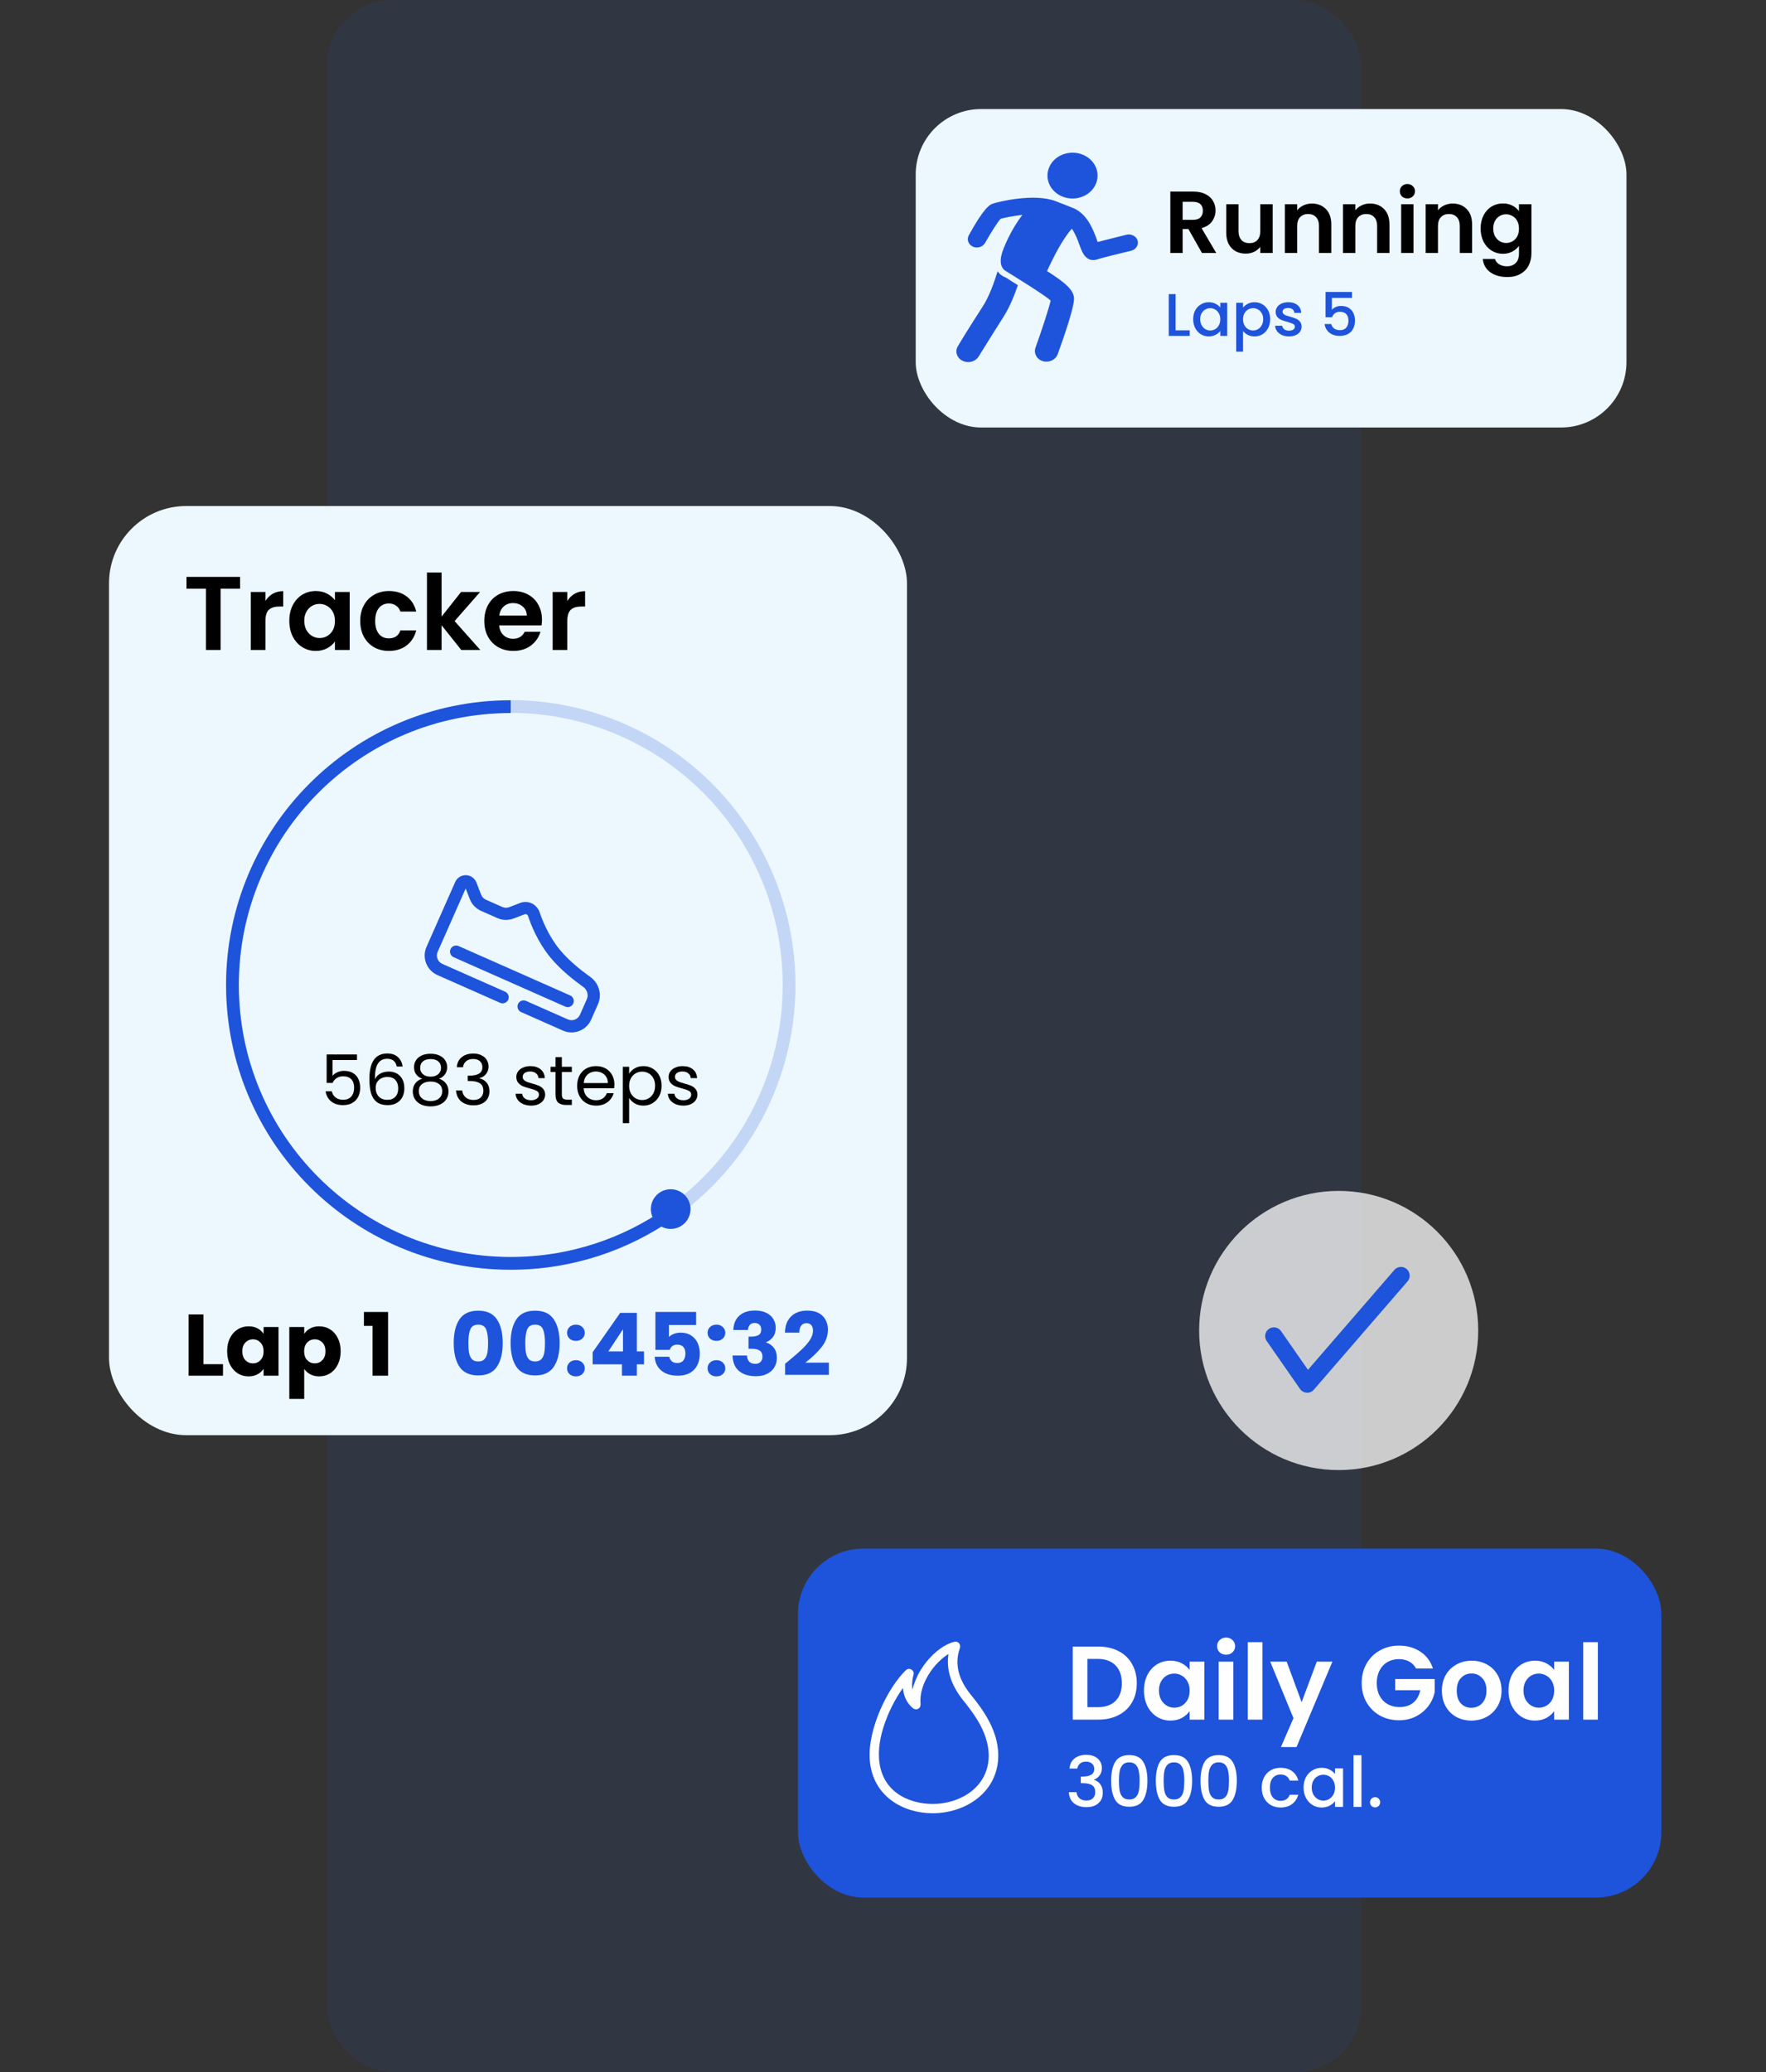
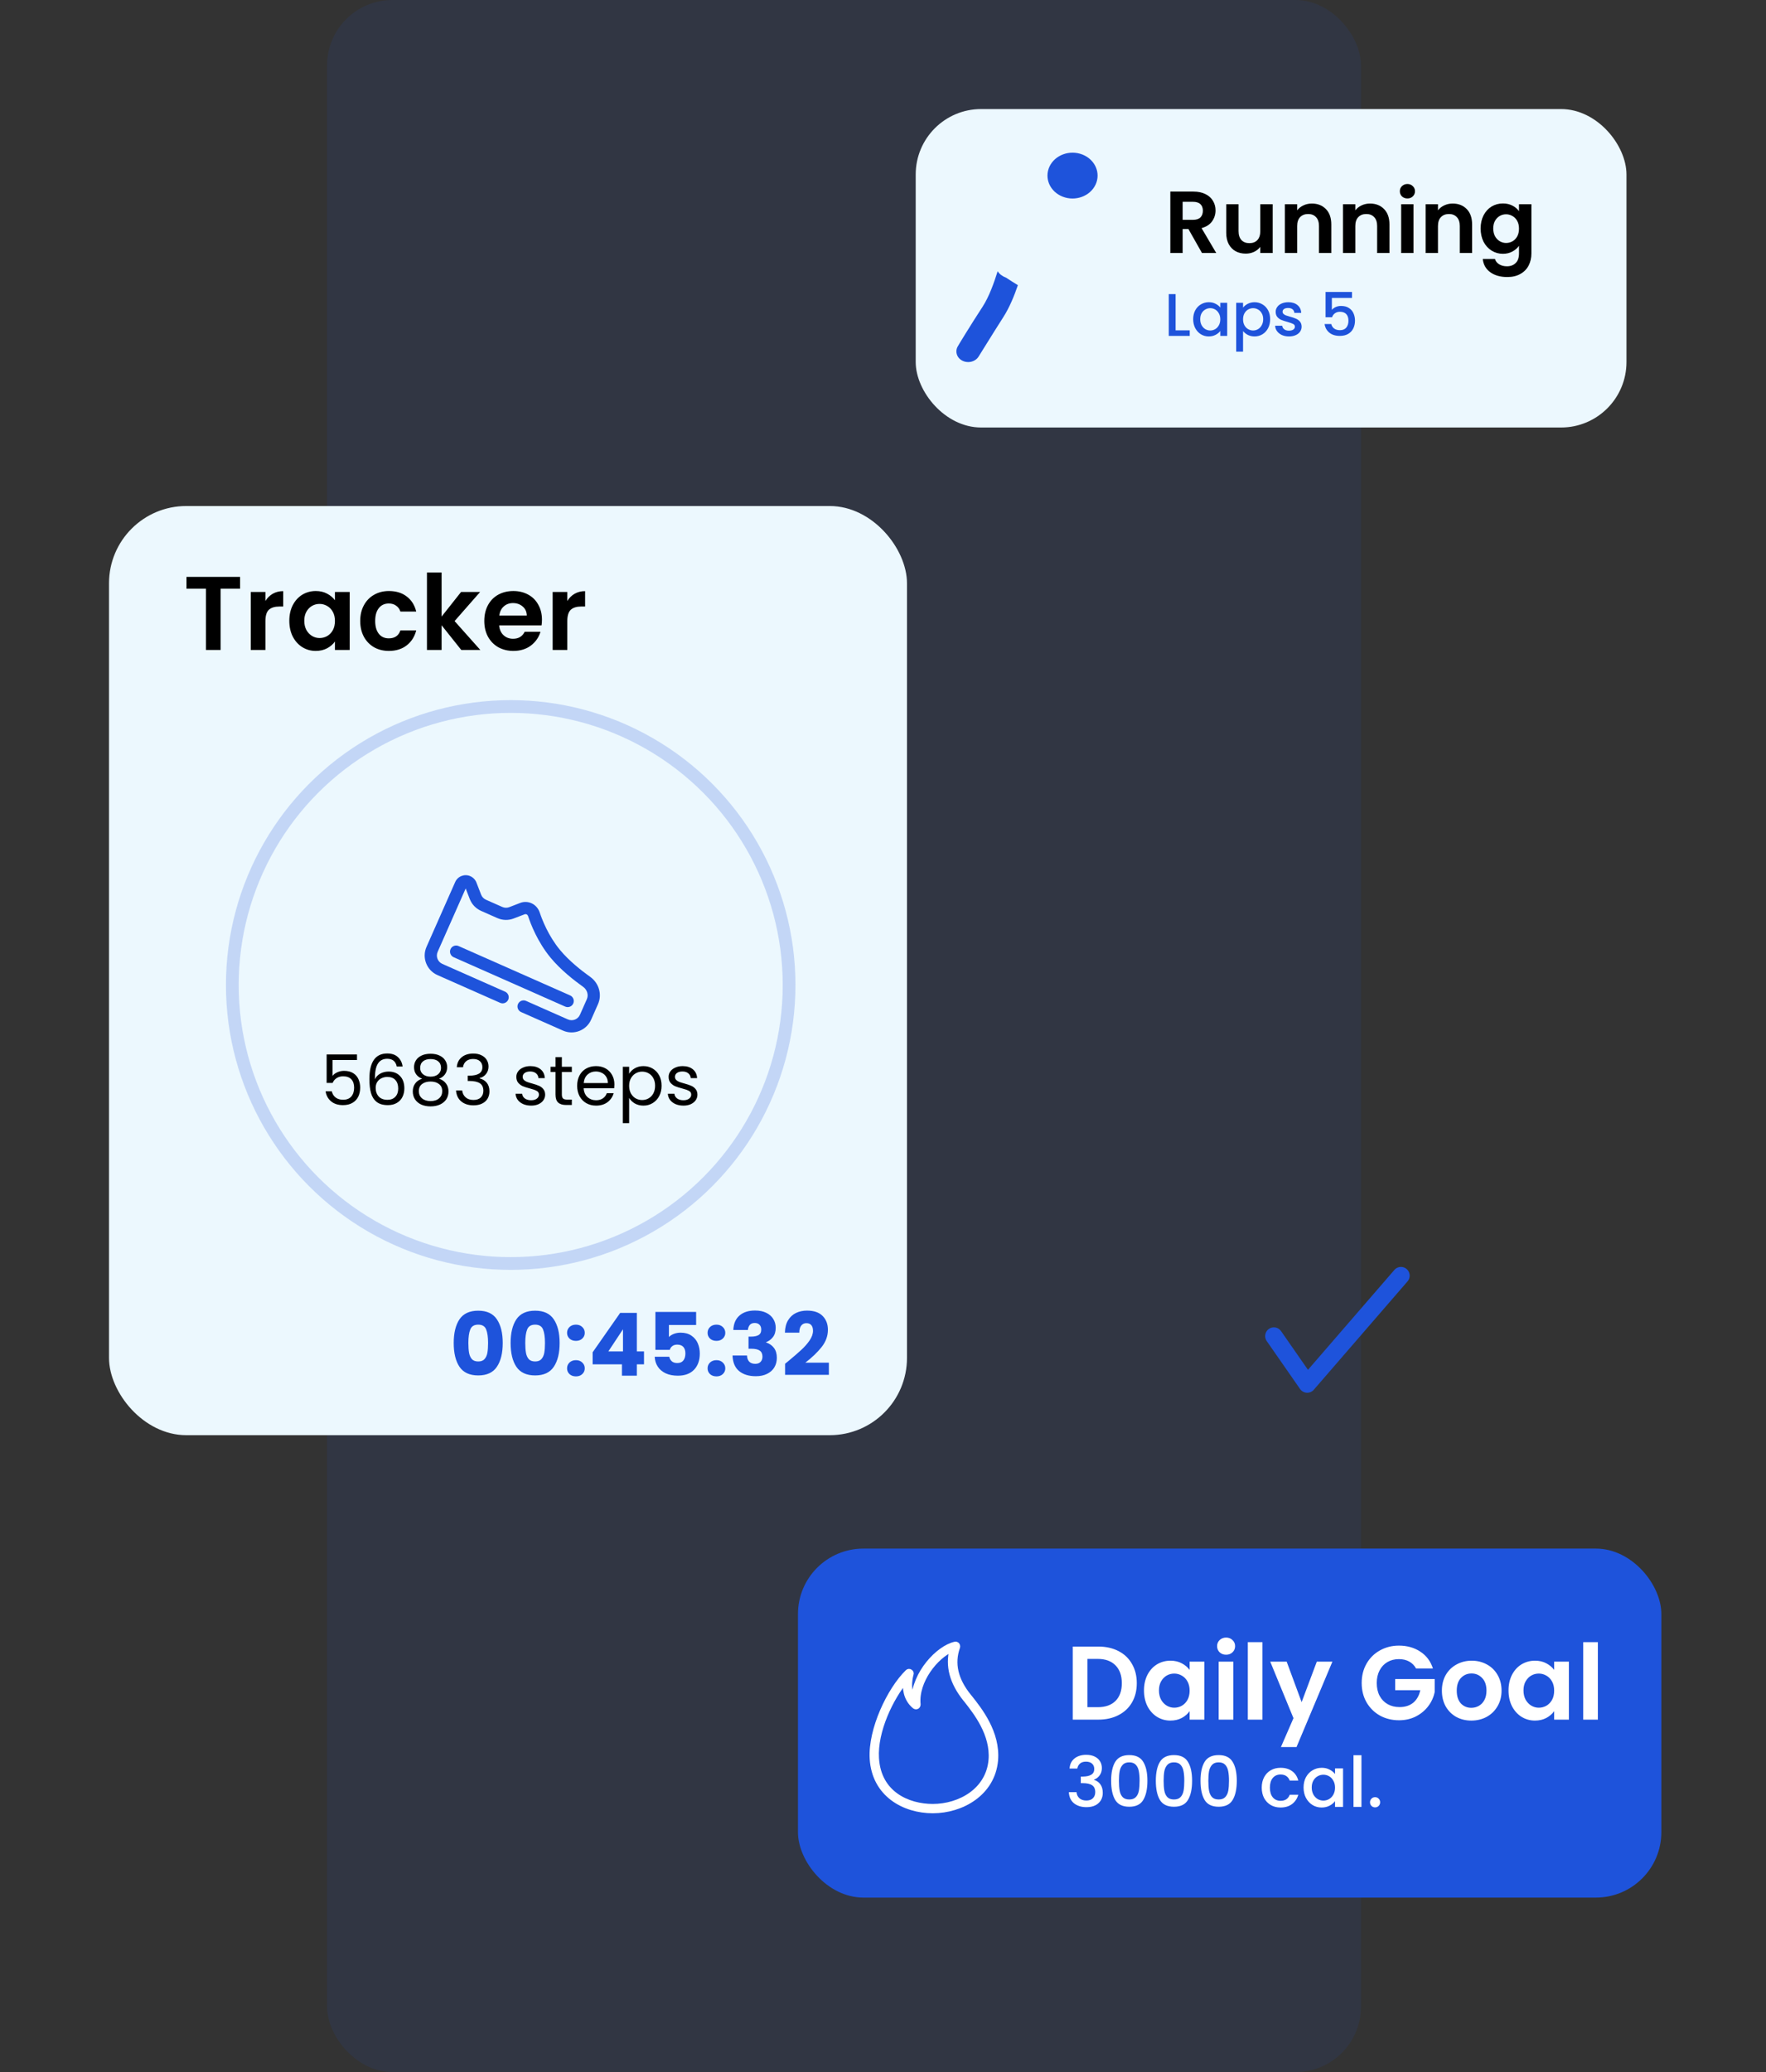
<svg xmlns="http://www.w3.org/2000/svg" width="405" height="475" viewBox="0 0 405 475" fill="none">
  <rect x="0" y="0" width="405" height="475" fill="#333333" stroke="none" />
  <rect x="75" width="237.117" height="475" rx="15" fill="#1E53DB" fill-opacity="0.1" />
  <g clip-path="url(#clip0_1822_9777)">
    <rect x="210" y="25" width="163" height="73" rx="15" fill="#ECF8FE" />
    <path d="M269.605 75.732H272.844V77H268.034V67.421H269.605V75.732ZM273.634 73.168C273.634 72.406 273.791 71.73 274.103 71.142C274.425 70.554 274.856 70.099 275.399 69.778C275.95 69.447 276.556 69.281 277.218 69.281C277.815 69.281 278.334 69.401 278.775 69.64C279.226 69.87 279.584 70.159 279.851 70.508V69.406H281.436V77H279.851V75.87C279.584 76.228 279.221 76.527 278.762 76.766C278.302 77.005 277.778 77.124 277.19 77.124C276.538 77.124 275.941 76.959 275.399 76.628C274.856 76.288 274.425 75.819 274.103 75.222C273.791 74.615 273.634 73.931 273.634 73.168ZM279.851 73.196C279.851 72.672 279.74 72.217 279.52 71.831C279.308 71.445 279.028 71.151 278.679 70.949C278.33 70.747 277.953 70.646 277.549 70.646C277.144 70.646 276.768 70.747 276.419 70.949C276.069 71.142 275.784 71.432 275.564 71.817C275.353 72.194 275.247 72.644 275.247 73.168C275.247 73.692 275.353 74.151 275.564 74.547C275.784 74.942 276.069 75.245 276.419 75.456C276.777 75.658 277.154 75.76 277.549 75.76C277.953 75.76 278.33 75.658 278.679 75.456C279.028 75.254 279.308 74.96 279.52 74.574C279.74 74.179 279.851 73.72 279.851 73.196ZM285.071 70.522C285.337 70.173 285.7 69.879 286.16 69.64C286.619 69.401 287.138 69.281 287.717 69.281C288.379 69.281 288.98 69.447 289.523 69.778C290.074 70.099 290.506 70.554 290.818 71.142C291.131 71.73 291.287 72.406 291.287 73.168C291.287 73.931 291.131 74.615 290.818 75.222C290.506 75.819 290.074 76.288 289.523 76.628C288.98 76.959 288.379 77.124 287.717 77.124C287.138 77.124 286.624 77.009 286.173 76.779C285.723 76.541 285.356 76.246 285.071 75.897V80.611H283.499V69.406H285.071V70.522ZM289.688 73.168C289.688 72.644 289.578 72.194 289.357 71.817C289.146 71.432 288.861 71.142 288.503 70.949C288.153 70.747 287.777 70.646 287.372 70.646C286.977 70.646 286.601 70.747 286.242 70.949C285.893 71.151 285.608 71.445 285.388 71.831C285.176 72.217 285.071 72.672 285.071 73.196C285.071 73.72 285.176 74.179 285.388 74.574C285.608 74.96 285.893 75.254 286.242 75.456C286.601 75.658 286.977 75.76 287.372 75.76C287.777 75.76 288.153 75.658 288.503 75.456C288.861 75.245 289.146 74.942 289.357 74.547C289.578 74.151 289.688 73.692 289.688 73.168ZM295.597 77.124C295 77.124 294.462 77.018 293.985 76.807C293.516 76.587 293.144 76.293 292.868 75.925C292.593 75.548 292.446 75.13 292.427 74.671H294.054C294.081 74.992 294.233 75.263 294.508 75.484C294.793 75.695 295.147 75.801 295.57 75.801C296.011 75.801 296.351 75.718 296.59 75.553C296.838 75.378 296.962 75.158 296.962 74.891C296.962 74.606 296.824 74.395 296.548 74.257C296.282 74.119 295.855 73.968 295.267 73.802C294.697 73.646 294.233 73.495 293.874 73.347C293.516 73.2 293.204 72.975 292.937 72.672C292.68 72.369 292.551 71.969 292.551 71.473C292.551 71.069 292.671 70.701 292.91 70.37C293.149 70.03 293.488 69.764 293.93 69.571C294.38 69.378 294.894 69.281 295.473 69.281C296.337 69.281 297.031 69.502 297.555 69.943C298.087 70.375 298.372 70.968 298.409 71.721H296.838C296.81 71.381 296.672 71.11 296.424 70.908C296.176 70.706 295.841 70.605 295.418 70.605C295.005 70.605 294.688 70.683 294.467 70.839C294.247 70.995 294.136 71.202 294.136 71.459C294.136 71.661 294.21 71.831 294.357 71.969C294.504 72.107 294.683 72.217 294.894 72.3C295.106 72.374 295.418 72.47 295.832 72.589C296.383 72.736 296.833 72.888 297.182 73.044C297.541 73.191 297.849 73.412 298.106 73.706C298.363 74 298.496 74.39 298.506 74.877C298.506 75.309 298.386 75.695 298.147 76.035C297.908 76.375 297.568 76.642 297.127 76.835C296.695 77.028 296.185 77.124 295.597 77.124ZM310.055 68.303H305.438V71.046C305.631 70.788 305.916 70.573 306.292 70.398C306.678 70.223 307.087 70.136 307.519 70.136C308.291 70.136 308.916 70.301 309.393 70.632C309.88 70.963 310.225 71.381 310.427 71.886C310.639 72.392 310.744 72.925 310.744 73.485C310.744 74.165 310.611 74.772 310.345 75.305C310.087 75.828 309.697 76.242 309.173 76.545C308.658 76.848 308.024 77 307.271 77C306.269 77 305.465 76.752 304.859 76.256C304.252 75.76 303.889 75.103 303.77 74.285H305.3C305.401 74.717 305.626 75.061 305.975 75.319C306.324 75.567 306.761 75.691 307.285 75.691C307.937 75.691 308.424 75.493 308.746 75.098C309.076 74.703 309.242 74.179 309.242 73.527C309.242 72.865 309.076 72.36 308.746 72.01C308.415 71.652 307.928 71.473 307.285 71.473C306.834 71.473 306.453 71.588 306.141 71.817C305.837 72.038 305.617 72.341 305.479 72.727H303.99V66.924H310.055V68.303Z" fill="#1E53DB" />
    <path d="M229.841 63.2C229.399 62.947 229.068 62.594 228.791 62.19C227.963 64.817 226.857 67.948 225.366 70.272C222.658 74.414 219.674 79.313 219.674 79.364C218.956 80.525 219.398 82.04 220.724 82.697C221.111 82.899 221.608 83 222.05 83C222.99 83 223.929 82.546 224.426 81.737C224.481 81.687 227.41 76.888 230.062 72.747C231.499 70.524 232.604 67.797 233.433 65.372C232.604 64.867 231.72 64.311 230.725 63.655C230.228 63.453 229.952 63.301 229.841 63.2L229.841 63.2Z" fill="#1E53DB" />
-     <path d="M260.896 55.169C260.62 54.159 259.46 53.553 258.354 53.805C257.802 53.957 254.045 54.866 251.724 55.472C251.614 55.27 251.558 55.017 251.503 54.815C250.619 52.441 249.237 48.855 245.867 47.593C245.093 47.289 243.325 46.582 242.11 46.128C237.247 44.209 228.793 46.279 227.688 46.684C227.08 46.886 225.809 47.34 222.162 53.957C221.665 54.917 222.052 56.028 223.102 56.533C223.378 56.684 223.709 56.735 224.041 56.735C224.814 56.735 225.533 56.331 225.919 55.674C227.135 53.502 228.793 50.876 229.456 50.169C230.284 49.916 232.274 49.512 234.484 49.26C232.053 52.29 229.953 56.987 229.622 58.654C229.125 61.079 230.23 61.887 230.672 62.14C231.556 62.695 239.734 67.696 240.949 68.908C240.563 70.625 238.96 75.575 237.468 79.717C237.026 80.98 237.745 82.394 239.181 82.798C239.457 82.899 239.734 82.899 240.01 82.899C241.115 82.899 242.165 82.242 242.552 81.232C243.988 77.293 246.364 70.373 246.309 68.403C246.254 66.483 244.32 64.817 240.12 62.139C241.502 59.109 243.712 54.715 245.812 52.442C246.585 53.502 247.138 54.967 247.525 56.078C248.132 57.695 248.575 58.856 249.735 59.412C250.066 59.564 250.398 59.614 250.785 59.614C251.061 59.614 251.337 59.564 251.613 59.462C252.553 59.16 256.752 58.099 259.349 57.493C260.51 57.24 261.173 56.179 260.896 55.169L260.896 55.169Z" fill="#1E53DB" />
    <path d="M248.227 35.425C251.144 36.568 252.496 39.656 251.247 42.322C249.998 44.989 246.62 46.225 243.702 45.083C240.785 43.941 239.433 40.853 240.682 38.186C241.932 35.519 245.31 34.283 248.227 35.425Z" fill="#1E53DB" />
    <path d="M275.655 58L272.548 52.512H271.217V58H268.392V43.918H273.678C274.767 43.918 275.695 44.113 276.462 44.503C277.229 44.88 277.8 45.397 278.177 46.056C278.567 46.702 278.762 47.428 278.762 48.235C278.762 49.163 278.493 50.004 277.955 50.757C277.417 51.497 276.617 52.008 275.554 52.291L278.923 58H275.655ZM271.217 50.394H273.577C274.344 50.394 274.915 50.212 275.292 49.849C275.669 49.473 275.857 48.955 275.857 48.296C275.857 47.65 275.669 47.153 275.292 46.803C274.915 46.44 274.344 46.258 273.577 46.258H271.217V50.394ZM291.868 46.823V58H289.024V56.588C288.66 57.072 288.183 57.455 287.591 57.738C287.013 58.007 286.381 58.141 285.695 58.141C284.82 58.141 284.047 57.96 283.375 57.596C282.702 57.22 282.171 56.675 281.781 55.962C281.404 55.236 281.216 54.375 281.216 53.38V46.823H284.04V52.976C284.04 53.864 284.262 54.55 284.706 55.034C285.15 55.505 285.755 55.74 286.522 55.74C287.302 55.74 287.914 55.505 288.358 55.034C288.802 54.55 289.024 53.864 289.024 52.976V46.823H291.868ZM300.849 46.662C302.18 46.662 303.256 47.085 304.077 47.933C304.897 48.767 305.308 49.937 305.308 51.443V58H302.483V51.826C302.483 50.939 302.261 50.26 301.817 49.789C301.373 49.304 300.768 49.062 300.002 49.062C299.221 49.062 298.603 49.304 298.145 49.789C297.702 50.26 297.48 50.939 297.48 51.826V58H294.655V46.823H297.48V48.215C297.856 47.731 298.334 47.354 298.912 47.085C299.504 46.803 300.149 46.662 300.849 46.662ZM314.187 46.662C315.519 46.662 316.595 47.085 317.415 47.933C318.236 48.767 318.646 49.937 318.646 51.443V58H315.821V51.826C315.821 50.939 315.6 50.26 315.156 49.789C314.712 49.304 314.107 49.062 313.34 49.062C312.56 49.062 311.941 49.304 311.484 49.789C311.04 50.26 310.818 50.939 310.818 51.826V58H307.994V46.823H310.818V48.215C311.195 47.731 311.672 47.354 312.25 47.085C312.842 46.803 313.488 46.662 314.187 46.662ZM322.764 45.492C322.267 45.492 321.85 45.337 321.514 45.027C321.191 44.705 321.029 44.308 321.029 43.837C321.029 43.366 321.191 42.976 321.514 42.667C321.85 42.344 322.267 42.183 322.764 42.183C323.262 42.183 323.672 42.344 323.995 42.667C324.331 42.976 324.499 43.366 324.499 43.837C324.499 44.308 324.331 44.705 323.995 45.027C323.672 45.337 323.262 45.492 322.764 45.492ZM324.156 46.823V58H321.332V46.823H324.156ZM333.141 46.662C334.472 46.662 335.548 47.085 336.369 47.933C337.189 48.767 337.599 49.937 337.599 51.443V58H334.775V51.826C334.775 50.939 334.553 50.26 334.109 49.789C333.665 49.304 333.06 49.062 332.293 49.062C331.513 49.062 330.895 49.304 330.437 49.789C329.993 50.26 329.772 50.939 329.772 51.826V58H326.947V46.823H329.772V48.215C330.148 47.731 330.626 47.354 331.204 47.085C331.796 46.803 332.441 46.662 333.141 46.662ZM344.663 46.641C345.497 46.641 346.23 46.81 346.863 47.146C347.495 47.469 347.992 47.892 348.355 48.417V46.823H351.2V58.081C351.2 59.116 350.992 60.038 350.575 60.845C350.158 61.665 349.532 62.311 348.698 62.782C347.865 63.266 346.856 63.508 345.672 63.508C344.085 63.508 342.78 63.138 341.758 62.398C340.749 61.658 340.178 60.65 340.043 59.372H342.848C342.996 59.883 343.312 60.286 343.796 60.582C344.294 60.892 344.892 61.046 345.592 61.046C346.412 61.046 347.078 60.798 347.589 60.3C348.1 59.816 348.355 59.076 348.355 58.081V56.346C347.992 56.87 347.488 57.307 346.842 57.657C346.21 58.007 345.484 58.182 344.663 58.182C343.722 58.182 342.861 57.94 342.081 57.455C341.301 56.971 340.682 56.292 340.225 55.418C339.781 54.53 339.559 53.514 339.559 52.371C339.559 51.241 339.781 50.239 340.225 49.365C340.682 48.491 341.294 47.818 342.061 47.348C342.841 46.877 343.708 46.641 344.663 46.641ZM348.355 52.411C348.355 51.726 348.221 51.141 347.952 50.656C347.683 50.159 347.32 49.782 346.863 49.526C346.405 49.258 345.914 49.123 345.39 49.123C344.865 49.123 344.381 49.251 343.937 49.506C343.493 49.762 343.13 50.138 342.848 50.636C342.579 51.12 342.444 51.699 342.444 52.371C342.444 53.044 342.579 53.636 342.848 54.147C343.13 54.644 343.493 55.028 343.937 55.297C344.394 55.566 344.879 55.7 345.39 55.7C345.914 55.7 346.405 55.572 346.863 55.317C347.32 55.048 347.683 54.671 347.952 54.187C348.221 53.689 348.355 53.097 348.355 52.411Z" fill="black" />
  </g>
  <g clip-path="url(#clip1_1822_9777)">
    <rect x="183" y="355" width="198" height="80" rx="15" fill="#1E53DB" />
    <path d="M213.922 415.094C207.365 415.094 200.514 411.375 200.025 403.154C199.633 396.499 203.988 387.348 208.148 383.286C208.295 383.139 208.539 383.09 208.735 383.237C208.931 383.335 209.029 383.58 208.931 383.824C208.931 383.873 207.854 387.201 209.567 389.55C209.762 383.58 215.145 377.805 219.011 376.925C219.207 376.876 219.354 376.925 219.501 377.071C219.599 377.218 219.648 377.414 219.599 377.561C218.277 381.329 219.109 385.048 222.192 388.865L222.437 389.158C224.688 391.997 228.847 397.232 228.309 403.545C227.624 411.13 220.528 415.094 213.922 415.094L213.922 415.094ZM207.658 385.243C204.379 389.158 200.612 396.792 201.003 403.056C201.493 411.228 208.246 414.115 213.922 414.115C220.137 414.115 226.694 410.445 227.281 403.447C227.771 397.526 223.758 392.486 221.605 389.745L221.36 389.452C218.326 385.635 217.347 381.916 218.326 378.099C214.656 379.616 210.007 385.341 210.546 390.724C210.546 390.92 210.448 391.116 210.301 391.214C210.105 391.312 209.909 391.263 209.763 391.165C207.658 389.452 207.511 386.907 207.658 385.244L207.658 385.243Z" fill="white" stroke="white" stroke-width="1.158" />
    <path d="M251.869 377.457C253.629 377.457 255.173 377.801 256.501 378.489C257.845 379.177 258.877 380.161 259.597 381.441C260.333 382.705 260.701 384.177 260.701 385.857C260.701 387.537 260.333 389.009 259.597 390.273C258.877 391.521 257.845 392.489 256.501 393.177C255.173 393.865 253.629 394.209 251.869 394.209H246.013V377.457H251.869ZM251.749 391.353C253.509 391.353 254.869 390.873 255.829 389.913C256.789 388.953 257.269 387.601 257.269 385.857C257.269 384.113 256.789 382.753 255.829 381.777C254.869 380.785 253.509 380.289 251.749 380.289H249.373V391.353H251.749ZM262.353 387.513C262.353 386.169 262.617 384.977 263.145 383.937C263.689 382.897 264.417 382.097 265.329 381.537C266.257 380.977 267.289 380.697 268.425 380.697C269.417 380.697 270.281 380.897 271.017 381.297C271.769 381.697 272.369 382.201 272.817 382.809V380.913H276.201V394.209H272.817V392.265C272.385 392.889 271.785 393.409 271.017 393.825C270.265 394.225 269.393 394.425 268.401 394.425C267.281 394.425 266.257 394.137 265.329 393.561C264.417 392.985 263.689 392.177 263.145 391.137C262.617 390.081 262.353 388.873 262.353 387.513ZM272.817 387.561C272.817 386.745 272.657 386.049 272.337 385.473C272.017 384.881 271.585 384.433 271.041 384.129C270.497 383.809 269.913 383.649 269.289 383.649C268.665 383.649 268.089 383.801 267.561 384.105C267.033 384.409 266.601 384.857 266.265 385.449C265.945 386.025 265.785 386.713 265.785 387.513C265.785 388.313 265.945 389.017 266.265 389.625C266.601 390.217 267.033 390.673 267.561 390.993C268.105 391.313 268.681 391.473 269.289 391.473C269.913 391.473 270.497 391.321 271.041 391.017C271.585 390.697 272.017 390.249 272.337 389.673C272.657 389.081 272.817 388.377 272.817 387.561ZM281.186 379.329C280.594 379.329 280.098 379.145 279.698 378.777C279.314 378.393 279.122 377.921 279.122 377.361C279.122 376.801 279.314 376.337 279.698 375.969C280.098 375.585 280.594 375.393 281.186 375.393C281.778 375.393 282.266 375.585 282.65 375.969C283.05 376.337 283.25 376.801 283.25 377.361C283.25 377.921 283.05 378.393 282.65 378.777C282.266 379.145 281.778 379.329 281.186 379.329ZM282.842 380.913V394.209H279.482V380.913H282.842ZM289.522 376.449V394.209H286.162V376.449H289.522ZM305.562 380.913L297.33 400.497H293.754L296.634 393.873L291.306 380.913H295.074L298.506 390.201L301.986 380.913H305.562ZM324.756 382.497C324.372 381.793 323.844 381.257 323.172 380.889C322.5 380.521 321.716 380.337 320.82 380.337C319.828 380.337 318.948 380.561 318.18 381.009C317.412 381.457 316.812 382.097 316.38 382.929C315.948 383.761 315.732 384.721 315.732 385.809C315.732 386.929 315.948 387.905 316.38 388.737C316.828 389.569 317.444 390.209 318.228 390.657C319.012 391.105 319.924 391.329 320.964 391.329C322.244 391.329 323.292 390.993 324.108 390.321C324.924 389.633 325.46 388.681 325.716 387.465H319.956V384.897H329.028V387.825C328.804 388.993 328.324 390.073 327.588 391.065C326.852 392.057 325.9 392.857 324.732 393.465C323.58 394.057 322.284 394.353 320.844 394.353C319.228 394.353 317.764 393.993 316.452 393.273C315.156 392.537 314.132 391.521 313.38 390.225C312.644 388.929 312.276 387.457 312.276 385.809C312.276 384.161 312.644 382.689 313.38 381.393C314.132 380.081 315.156 379.065 316.452 378.345C317.764 377.609 319.22 377.241 320.82 377.241C322.708 377.241 324.348 377.705 325.74 378.633C327.132 379.545 328.092 380.833 328.62 382.497H324.756ZM337.417 394.425C336.137 394.425 334.985 394.145 333.961 393.585C332.937 393.009 332.129 392.201 331.537 391.161C330.961 390.121 330.673 388.921 330.673 387.561C330.673 386.201 330.969 385.001 331.561 383.961C332.169 382.921 332.993 382.121 334.033 381.561C335.073 380.985 336.233 380.697 337.513 380.697C338.793 380.697 339.953 380.985 340.993 381.561C342.033 382.121 342.849 382.921 343.441 383.961C344.049 385.001 344.353 386.201 344.353 387.561C344.353 388.921 344.041 390.121 343.417 391.161C342.809 392.201 341.977 393.009 340.921 393.585C339.881 394.145 338.713 394.425 337.417 394.425ZM337.417 391.497C338.025 391.497 338.593 391.353 339.121 391.065C339.665 390.761 340.097 390.313 340.417 389.721C340.737 389.129 340.897 388.409 340.897 387.561C340.897 386.297 340.561 385.329 339.889 384.657C339.233 383.969 338.425 383.625 337.465 383.625C336.505 383.625 335.697 383.969 335.041 384.657C334.401 385.329 334.081 386.297 334.081 387.561C334.081 388.825 334.393 389.801 335.017 390.489C335.657 391.161 336.457 391.497 337.417 391.497ZM345.954 387.513C345.954 386.169 346.218 384.977 346.746 383.937C347.29 382.897 348.018 382.097 348.93 381.537C349.858 380.977 350.89 380.697 352.026 380.697C353.018 380.697 353.882 380.897 354.618 381.297C355.37 381.697 355.97 382.201 356.418 382.809V380.913H359.802V394.209H356.418V392.265C355.986 392.889 355.386 393.409 354.618 393.825C353.866 394.225 352.994 394.425 352.002 394.425C350.882 394.425 349.858 394.137 348.93 393.561C348.018 392.985 347.29 392.177 346.746 391.137C346.218 390.081 345.954 388.873 345.954 387.513ZM356.418 387.561C356.418 386.745 356.258 386.049 355.938 385.473C355.618 384.881 355.186 384.433 354.642 384.129C354.098 383.809 353.514 383.649 352.89 383.649C352.266 383.649 351.69 383.801 351.162 384.105C350.634 384.409 350.202 384.857 349.866 385.449C349.546 386.025 349.386 386.713 349.386 387.513C349.386 388.313 349.546 389.017 349.866 389.625C350.202 390.217 350.634 390.673 351.162 390.993C351.706 391.313 352.282 391.473 352.89 391.473C353.514 391.473 354.098 391.321 354.642 391.017C355.186 390.697 355.618 390.249 355.938 389.673C356.258 389.081 356.418 388.377 356.418 387.561ZM366.444 376.449V394.209H363.084V376.449H366.444Z" fill="white" />
    <path d="M245.285 405.425C245.349 404.433 245.728 403.66 246.421 403.105C247.125 402.551 248.021 402.273 249.109 402.273C249.856 402.273 250.501 402.407 251.045 402.673C251.589 402.94 252 403.303 252.277 403.761C252.555 404.22 252.693 404.737 252.693 405.313C252.693 405.975 252.517 406.54 252.165 407.009C251.813 407.479 251.392 407.793 250.901 407.953V408.017C251.531 408.209 252.021 408.561 252.373 409.073C252.725 409.575 252.901 410.22 252.901 411.009C252.901 411.639 252.757 412.199 252.469 412.689C252.181 413.18 251.755 413.569 251.189 413.857C250.624 414.135 249.947 414.273 249.157 414.273C248.005 414.273 247.056 413.98 246.309 413.393C245.573 412.796 245.179 411.943 245.125 410.833H246.885C246.928 411.399 247.147 411.863 247.541 412.225C247.936 412.577 248.469 412.753 249.141 412.753C249.792 412.753 250.293 412.577 250.645 412.225C250.997 411.863 251.173 411.399 251.173 410.833C251.173 410.087 250.933 409.559 250.453 409.249C249.984 408.929 249.259 408.769 248.277 408.769H247.861V407.265H248.293C249.157 407.255 249.813 407.111 250.261 406.833C250.72 406.556 250.949 406.119 250.949 405.521C250.949 405.009 250.784 404.604 250.453 404.305C250.123 403.996 249.653 403.841 249.045 403.841C248.448 403.841 247.984 403.996 247.653 404.305C247.323 404.604 247.125 404.977 247.061 405.425H245.285ZM254.817 408.225C254.817 406.38 255.127 404.94 255.745 403.905C256.375 402.86 257.452 402.337 258.977 402.337C260.503 402.337 261.575 402.86 262.193 403.905C262.823 404.94 263.137 406.38 263.137 408.225C263.137 410.092 262.823 411.553 262.193 412.609C261.575 413.655 260.503 414.177 258.977 414.177C257.452 414.177 256.375 413.655 255.745 412.609C255.127 411.553 254.817 410.092 254.817 408.225ZM261.345 408.225C261.345 407.361 261.287 406.631 261.169 406.033C261.063 405.436 260.839 404.951 260.497 404.577C260.156 404.193 259.649 404.001 258.977 404.001C258.305 404.001 257.799 404.193 257.457 404.577C257.116 404.951 256.887 405.436 256.769 406.033C256.663 406.631 256.609 407.361 256.609 408.225C256.609 409.121 256.663 409.873 256.769 410.481C256.876 411.089 257.1 411.58 257.441 411.953C257.793 412.327 258.305 412.513 258.977 412.513C259.649 412.513 260.156 412.327 260.497 411.953C260.849 411.58 261.079 411.089 261.185 410.481C261.292 409.873 261.345 409.121 261.345 408.225ZM265.067 408.225C265.067 406.38 265.377 404.94 265.995 403.905C266.625 402.86 267.702 402.337 269.227 402.337C270.753 402.337 271.825 402.86 272.443 403.905C273.073 404.94 273.387 406.38 273.387 408.225C273.387 410.092 273.073 411.553 272.443 412.609C271.825 413.655 270.753 414.177 269.227 414.177C267.702 414.177 266.625 413.655 265.995 412.609C265.377 411.553 265.067 410.092 265.067 408.225ZM271.595 408.225C271.595 407.361 271.537 406.631 271.419 406.033C271.313 405.436 271.089 404.951 270.747 404.577C270.406 404.193 269.899 404.001 269.227 404.001C268.555 404.001 268.049 404.193 267.707 404.577C267.366 404.951 267.137 405.436 267.019 406.033C266.913 406.631 266.859 407.361 266.859 408.225C266.859 409.121 266.913 409.873 267.019 410.481C267.126 411.089 267.35 411.58 267.691 411.953C268.043 412.327 268.555 412.513 269.227 412.513C269.899 412.513 270.406 412.327 270.747 411.953C271.099 411.58 271.329 411.089 271.435 410.481C271.542 409.873 271.595 409.121 271.595 408.225ZM275.317 408.225C275.317 406.38 275.627 404.94 276.245 403.905C276.875 402.86 277.952 402.337 279.477 402.337C281.003 402.337 282.075 402.86 282.693 403.905C283.323 404.94 283.637 406.38 283.637 408.225C283.637 410.092 283.323 411.553 282.693 412.609C282.075 413.655 281.003 414.177 279.477 414.177C277.952 414.177 276.875 413.655 276.245 412.609C275.627 411.553 275.317 410.092 275.317 408.225ZM281.845 408.225C281.845 407.361 281.787 406.631 281.669 406.033C281.563 405.436 281.339 404.951 280.997 404.577C280.656 404.193 280.149 404.001 279.477 404.001C278.805 404.001 278.299 404.193 277.957 404.577C277.616 404.951 277.387 405.436 277.269 406.033C277.163 406.631 277.109 407.361 277.109 408.225C277.109 409.121 277.163 409.873 277.269 410.481C277.376 411.089 277.6 411.58 277.941 411.953C278.293 412.327 278.805 412.513 279.477 412.513C280.149 412.513 280.656 412.327 280.997 411.953C281.349 411.58 281.579 411.089 281.685 410.481C281.792 409.873 281.845 409.121 281.845 408.225ZM289.356 409.793C289.356 408.887 289.537 408.092 289.9 407.409C290.273 406.716 290.785 406.183 291.436 405.809C292.086 405.436 292.833 405.249 293.676 405.249C294.742 405.249 295.622 405.505 296.316 406.017C297.02 406.519 297.494 407.239 297.74 408.177H295.772C295.612 407.74 295.356 407.399 295.004 407.153C294.652 406.908 294.209 406.785 293.676 406.785C292.929 406.785 292.332 407.052 291.884 407.585C291.446 408.108 291.228 408.844 291.228 409.793C291.228 410.743 291.446 411.484 291.884 412.017C292.332 412.551 292.929 412.817 293.676 412.817C294.732 412.817 295.43 412.353 295.772 411.425H297.74C297.484 412.321 297.004 413.036 296.3 413.569C295.596 414.092 294.721 414.353 293.676 414.353C292.833 414.353 292.086 414.167 291.436 413.793C290.785 413.409 290.273 412.876 289.9 412.193C289.537 411.5 289.356 410.7 289.356 409.793ZM298.949 409.761C298.949 408.876 299.131 408.092 299.493 407.409C299.867 406.727 300.368 406.199 300.997 405.825C301.637 405.441 302.341 405.249 303.109 405.249C303.803 405.249 304.405 405.388 304.917 405.665C305.44 405.932 305.856 406.268 306.165 406.673V405.393H308.005V414.209H306.165V412.897C305.856 413.313 305.435 413.66 304.901 413.937C304.368 414.215 303.76 414.353 303.077 414.353C302.32 414.353 301.627 414.161 300.997 413.777C300.368 413.383 299.867 412.839 299.493 412.145C299.131 411.441 298.949 410.647 298.949 409.761ZM306.165 409.793C306.165 409.185 306.037 408.657 305.781 408.209C305.536 407.761 305.211 407.42 304.805 407.185C304.4 406.951 303.963 406.833 303.493 406.833C303.024 406.833 302.587 406.951 302.181 407.185C301.776 407.409 301.445 407.745 301.189 408.193C300.944 408.631 300.821 409.153 300.821 409.761C300.821 410.369 300.944 410.903 301.189 411.361C301.445 411.82 301.776 412.172 302.181 412.417C302.597 412.652 303.035 412.769 303.493 412.769C303.963 412.769 304.4 412.652 304.805 412.417C305.211 412.183 305.536 411.841 305.781 411.393C306.037 410.935 306.165 410.401 306.165 409.793ZM312.225 402.369V414.209H310.401V402.369H312.225ZM315.356 414.321C315.025 414.321 314.748 414.209 314.524 413.985C314.3 413.761 314.188 413.484 314.188 413.153C314.188 412.823 314.3 412.545 314.524 412.321C314.748 412.097 315.025 411.985 315.356 411.985C315.676 411.985 315.948 412.097 316.172 412.321C316.396 412.545 316.508 412.823 316.508 413.153C316.508 413.484 316.396 413.761 316.172 413.985C315.948 414.209 315.676 414.321 315.356 414.321Z" fill="white" />
  </g>
  <rect x="25" y="116" width="183" height="213" rx="17.716" fill="#ECF8FE" />
  <path d="M55.056 132.248V134.96H50.592V149H47.232V134.96H42.768V132.248H55.056ZM60.868 137.768C61.3 137.064 61.86 136.512 62.548 136.112C63.252 135.712 64.052 135.512 64.948 135.512V139.04H64.06C63.004 139.04 62.204 139.288 61.66 139.784C61.132 140.28 60.868 141.144 60.868 142.376V149H57.508V135.704H60.868V137.768ZM66.347 142.304C66.347 140.96 66.611 139.768 67.139 138.728C67.683 137.688 68.411 136.888 69.323 136.328C70.251 135.768 71.283 135.488 72.419 135.488C73.411 135.488 74.275 135.688 75.011 136.088C75.763 136.488 76.363 136.992 76.811 137.6V135.704H80.195V149H76.811V147.056C76.379 147.68 75.779 148.2 75.011 148.616C74.259 149.016 73.387 149.216 72.395 149.216C71.275 149.216 70.251 148.928 69.323 148.352C68.411 147.776 67.683 146.968 67.139 145.928C66.611 144.872 66.347 143.664 66.347 142.304ZM76.811 142.352C76.811 141.536 76.651 140.84 76.331 140.264C76.011 139.672 75.579 139.224 75.035 138.92C74.491 138.6 73.907 138.44 73.283 138.44C72.659 138.44 72.083 138.592 71.555 138.896C71.027 139.2 70.595 139.648 70.259 140.24C69.939 140.816 69.779 141.504 69.779 142.304C69.779 143.104 69.939 143.808 70.259 144.416C70.595 145.008 71.027 145.464 71.555 145.784C72.099 146.104 72.675 146.264 73.283 146.264C73.907 146.264 74.491 146.112 75.035 145.808C75.579 145.488 76.011 145.04 76.331 144.464C76.651 143.872 76.811 143.168 76.811 142.352ZM82.612 142.352C82.612 140.976 82.892 139.776 83.452 138.752C84.012 137.712 84.788 136.912 85.78 136.352C86.772 135.776 87.908 135.488 89.188 135.488C90.836 135.488 92.196 135.904 93.268 136.736C94.356 137.552 95.084 138.704 95.452 140.192H91.828C91.636 139.616 91.308 139.168 90.844 138.848C90.396 138.512 89.836 138.344 89.164 138.344C88.204 138.344 87.444 138.696 86.884 139.4C86.324 140.088 86.044 141.072 86.044 142.352C86.044 143.616 86.324 144.6 86.884 145.304C87.444 145.992 88.204 146.336 89.164 146.336C90.524 146.336 91.412 145.728 91.828 144.512H95.452C95.084 145.952 94.356 147.096 93.268 147.944C92.18 148.792 90.82 149.216 89.188 149.216C87.908 149.216 86.772 148.936 85.78 148.376C84.788 147.8 84.012 147 83.452 145.976C82.892 144.936 82.612 143.728 82.612 142.352ZM105.786 149L101.274 143.336V149H97.914V131.24H101.274V141.344L105.738 135.704H110.106L104.25 142.376L110.154 149H105.786ZM124.289 142.064C124.289 142.544 124.257 142.976 124.193 143.36H114.473C114.553 144.32 114.889 145.072 115.481 145.616C116.073 146.16 116.801 146.432 117.665 146.432C118.913 146.432 119.801 145.896 120.329 144.824H123.953C123.569 146.104 122.833 147.16 121.745 147.992C120.657 148.808 119.321 149.216 117.737 149.216C116.457 149.216 115.305 148.936 114.281 148.376C113.273 147.8 112.481 146.992 111.905 145.952C111.345 144.912 111.065 143.712 111.065 142.352C111.065 140.976 111.345 139.768 111.905 138.728C112.465 137.688 113.249 136.888 114.257 136.328C115.265 135.768 116.425 135.488 117.737 135.488C119.001 135.488 120.129 135.76 121.121 136.304C122.129 136.848 122.905 137.624 123.449 138.632C124.009 139.624 124.289 140.768 124.289 142.064ZM120.809 141.104C120.793 140.24 120.481 139.552 119.873 139.04C119.265 138.512 118.521 138.248 117.641 138.248C116.809 138.248 116.105 138.504 115.529 139.016C114.969 139.512 114.625 140.208 114.497 141.104H120.809ZM130.102 137.768C130.534 137.064 131.094 136.512 131.782 136.112C132.486 135.712 133.286 135.512 134.182 135.512V139.04H133.294C132.238 139.04 131.438 139.288 130.894 139.784C130.366 140.28 130.102 141.144 130.102 142.376V149H126.742V135.704H130.102V137.768Z" fill="black" />
  <circle cx="117.12" cy="225.802" r="63.843" stroke="#1E53DB" stroke-opacity="0.2" stroke-width="2.923" />
-   <path d="M117.121 161.993C81.881 161.993 53.312 190.561 53.312 225.802C53.312 261.042 81.881 289.611 117.121 289.611C130.777 289.611 143.431 285.321 153.809 278.016" stroke="#1E53DB" stroke-width="2.923" />
-   <circle cx="153.809" cy="277.169" r="4.549" fill="#1E53DB" />
  <path fill-rule="evenodd" clip-rule="evenodd" d="M106.79 203.687L100.371 218.193C99.901 219.257 100.378 220.491 101.441 220.962L115.836 227.331C116.54 227.642 116.861 228.473 116.549 229.177C116.238 229.88 115.407 230.202 114.704 229.89L100.309 223.521C97.838 222.428 96.719 219.532 97.812 217.061L104.39 202.195C104.977 200.867 106.535 200.265 107.862 200.853C108.502 201.136 109.004 201.664 109.262 202.314L110.337 205.094C110.537 205.613 110.937 206.029 111.448 206.255L115.191 207.911C115.703 208.137 116.279 208.153 116.798 207.953L119.301 206.985C120.132 206.664 121.057 206.691 121.873 207.052C122.801 207.462 123.461 208.261 123.769 209.163C124.317 210.821 125.753 214.535 128.414 217.749C130.469 220.236 133.304 222.476 135.354 223.937C137.298 225.314 138.148 227.909 137.143 230.18L135.562 233.754C134.468 236.226 131.573 237.345 129.102 236.251L119.505 232.005C118.802 231.694 118.481 230.863 118.792 230.16C119.103 229.456 119.934 229.135 120.638 229.446L130.234 233.692C131.298 234.163 132.535 233.678 133.003 232.622L134.584 229.047C135.009 228.088 134.67 226.886 133.731 226.222C131.608 224.709 128.542 222.301 126.251 219.527C123.282 215.928 121.707 211.836 121.117 210.036C121.044 209.812 120.9 209.662 120.748 209.595C120.612 209.535 120.459 209.534 120.321 209.588L117.809 210.552C116.598 211.02 115.254 210.989 114.062 210.462L110.32 208.806C109.128 208.279 108.201 207.305 107.733 206.093L106.797 203.671L106.79 203.687Z" fill="#1E53DB" />
  <path fill-rule="evenodd" clip-rule="evenodd" d="M103.319 217.584C103.63 216.88 104.461 216.559 105.164 216.871L130.755 228.194C131.458 228.505 131.78 229.336 131.468 230.039C131.157 230.743 130.326 231.064 129.622 230.753L104.032 219.43C103.328 219.118 103.007 218.288 103.319 217.584Z" fill="#1E53DB" />
  <path d="M81.868 243.003H76.252V246.651C76.497 246.31 76.86 246.032 77.34 245.819C77.82 245.595 78.337 245.483 78.892 245.483C79.777 245.483 80.497 245.67 81.052 246.043C81.607 246.406 82.001 246.88 82.236 247.467C82.481 248.043 82.604 248.656 82.604 249.307C82.604 250.075 82.46 250.763 82.172 251.371C81.884 251.979 81.441 252.459 80.844 252.811C80.257 253.163 79.527 253.339 78.652 253.339C77.532 253.339 76.625 253.051 75.932 252.475C75.239 251.899 74.817 251.131 74.668 250.171H76.092C76.231 250.779 76.524 251.254 76.972 251.595C77.42 251.936 77.985 252.107 78.668 252.107C79.511 252.107 80.145 251.856 80.572 251.355C80.999 250.843 81.212 250.171 81.212 249.339C81.212 248.507 80.999 247.867 80.572 247.419C80.145 246.96 79.516 246.731 78.684 246.731C78.119 246.731 77.623 246.87 77.196 247.147C76.78 247.414 76.476 247.782 76.284 248.251H74.908V241.723H81.868V243.003ZM90.987 244.491C90.752 243.307 90.022 242.715 88.795 242.715C87.846 242.715 87.136 243.083 86.667 243.819C86.198 244.544 85.968 245.744 85.979 247.419C86.224 246.864 86.629 246.432 87.195 246.123C87.771 245.803 88.411 245.643 89.115 245.643C90.213 245.643 91.088 245.984 91.739 246.667C92.4 247.35 92.731 248.294 92.731 249.499C92.731 250.224 92.587 250.875 92.299 251.451C92.022 252.027 91.595 252.486 91.019 252.827C90.454 253.168 89.766 253.339 88.955 253.339C87.856 253.339 86.998 253.094 86.379 252.603C85.76 252.112 85.328 251.435 85.083 250.571C84.838 249.707 84.715 248.64 84.715 247.371C84.715 243.456 86.08 241.499 88.811 241.499C89.856 241.499 90.677 241.782 91.275 242.347C91.872 242.912 92.224 243.627 92.331 244.491H90.987ZM88.811 246.875C88.352 246.875 87.92 246.971 87.515 247.163C87.109 247.344 86.779 247.627 86.523 248.011C86.278 248.384 86.155 248.843 86.155 249.387C86.155 250.198 86.389 250.859 86.859 251.371C87.328 251.872 88 252.123 88.875 252.123C89.621 252.123 90.213 251.894 90.651 251.435C91.099 250.966 91.323 250.336 91.323 249.547C91.323 248.715 91.109 248.064 90.683 247.595C90.256 247.115 89.632 246.875 88.811 246.875ZM96.807 247.291C96.21 247.056 95.751 246.715 95.431 246.267C95.111 245.819 94.951 245.275 94.951 244.635C94.951 244.059 95.095 243.542 95.383 243.083C95.671 242.614 96.098 242.246 96.663 241.979C97.239 241.702 97.933 241.563 98.743 241.563C99.554 241.563 100.242 241.702 100.807 241.979C101.383 242.246 101.815 242.614 102.103 243.083C102.402 243.542 102.551 244.059 102.551 244.635C102.551 245.254 102.386 245.798 102.055 246.267C101.724 246.726 101.271 247.067 100.695 247.291C101.356 247.494 101.879 247.851 102.263 248.363C102.658 248.864 102.855 249.472 102.855 250.187C102.855 250.88 102.684 251.488 102.343 252.011C102.002 252.523 101.516 252.923 100.887 253.211C100.268 253.488 99.554 253.627 98.743 253.627C97.933 253.627 97.218 253.488 96.599 253.211C95.991 252.923 95.516 252.523 95.175 252.011C94.834 251.488 94.663 250.88 94.663 250.187C94.663 249.472 94.855 248.859 95.239 248.347C95.623 247.835 96.146 247.483 96.807 247.291ZM101.143 244.811C101.143 244.16 100.93 243.659 100.503 243.307C100.076 242.955 99.49 242.779 98.743 242.779C98.007 242.779 97.426 242.955 96.999 243.307C96.573 243.659 96.359 244.166 96.359 244.827C96.359 245.424 96.578 245.904 97.015 246.267C97.463 246.63 98.039 246.811 98.743 246.811C99.458 246.811 100.034 246.63 100.471 246.267C100.919 245.894 101.143 245.408 101.143 244.811ZM98.743 247.931C97.954 247.931 97.308 248.118 96.807 248.491C96.306 248.854 96.055 249.403 96.055 250.139C96.055 250.822 96.295 251.371 96.775 251.787C97.266 252.203 97.922 252.411 98.743 252.411C99.564 252.411 100.215 252.203 100.695 251.787C101.175 251.371 101.415 250.822 101.415 250.139C101.415 249.424 101.17 248.88 100.679 248.507C100.188 248.123 99.543 247.931 98.743 247.931ZM104.757 244.651C104.832 243.67 105.21 242.902 105.893 242.347C106.576 241.792 107.461 241.515 108.549 241.515C109.274 241.515 109.898 241.648 110.421 241.915C110.954 242.171 111.354 242.523 111.621 242.971C111.898 243.419 112.037 243.926 112.037 244.491C112.037 245.152 111.845 245.723 111.461 246.203C111.088 246.683 110.597 246.992 109.989 247.131V247.211C110.682 247.382 111.232 247.718 111.637 248.219C112.042 248.72 112.245 249.376 112.245 250.187C112.245 250.795 112.106 251.344 111.829 251.835C111.552 252.315 111.136 252.694 110.581 252.971C110.026 253.248 109.36 253.387 108.581 253.387C107.45 253.387 106.522 253.094 105.797 252.507C105.072 251.91 104.666 251.067 104.581 249.979H105.989C106.064 250.619 106.325 251.142 106.773 251.547C107.221 251.952 107.818 252.155 108.565 252.155C109.312 252.155 109.877 251.963 110.261 251.579C110.656 251.184 110.853 250.678 110.853 250.059C110.853 249.259 110.586 248.683 110.053 248.331C109.52 247.979 108.714 247.803 107.637 247.803H107.269V246.587H107.653C108.634 246.576 109.376 246.416 109.877 246.107C110.378 245.787 110.629 245.296 110.629 244.635C110.629 244.07 110.442 243.616 110.069 243.275C109.706 242.934 109.184 242.763 108.501 242.763C107.84 242.763 107.306 242.934 106.901 243.275C106.496 243.616 106.256 244.075 106.181 244.651H104.757ZM121.82 253.451C121.148 253.451 120.546 253.339 120.012 253.115C119.479 252.88 119.058 252.56 118.748 252.155C118.439 251.739 118.268 251.264 118.236 250.731H119.74C119.783 251.168 119.986 251.526 120.348 251.803C120.722 252.08 121.207 252.219 121.804 252.219C122.359 252.219 122.796 252.096 123.116 251.851C123.436 251.606 123.596 251.296 123.596 250.923C123.596 250.539 123.426 250.256 123.084 250.075C122.743 249.883 122.215 249.696 121.5 249.515C120.85 249.344 120.316 249.174 119.9 249.003C119.495 248.822 119.143 248.56 118.844 248.219C118.556 247.867 118.412 247.408 118.412 246.843C118.412 246.395 118.546 245.984 118.812 245.611C119.079 245.238 119.458 244.944 119.948 244.731C120.439 244.507 120.999 244.395 121.628 244.395C122.599 244.395 123.383 244.64 123.98 245.131C124.578 245.622 124.898 246.294 124.94 247.147H123.484C123.452 246.688 123.266 246.32 122.924 246.043C122.594 245.766 122.146 245.627 121.58 245.627C121.058 245.627 120.642 245.739 120.332 245.963C120.023 246.187 119.868 246.48 119.868 246.843C119.868 247.131 119.959 247.371 120.14 247.563C120.332 247.744 120.567 247.894 120.844 248.011C121.132 248.118 121.527 248.24 122.028 248.379C122.658 248.55 123.17 248.72 123.564 248.891C123.959 249.051 124.295 249.296 124.572 249.627C124.86 249.958 125.01 250.39 125.02 250.923C125.02 251.403 124.887 251.835 124.62 252.219C124.354 252.603 123.975 252.907 123.484 253.131C123.004 253.344 122.45 253.451 121.82 253.451ZM128.852 245.739V250.907C128.852 251.334 128.942 251.638 129.124 251.819C129.305 251.99 129.62 252.075 130.068 252.075H131.14V253.307H129.828C129.017 253.307 128.409 253.12 128.004 252.747C127.598 252.374 127.396 251.76 127.396 250.907V245.739H126.26V244.539H127.396V242.331H128.852V244.539H131.14V245.739H128.852ZM140.904 248.587C140.904 248.864 140.888 249.158 140.856 249.467H133.848C133.901 250.331 134.195 251.008 134.728 251.499C135.272 251.979 135.928 252.219 136.696 252.219C137.325 252.219 137.848 252.075 138.264 251.787C138.691 251.488 138.989 251.094 139.16 250.603H140.728C140.493 251.446 140.024 252.134 139.32 252.667C138.616 253.19 137.741 253.451 136.696 253.451C135.864 253.451 135.117 253.264 134.456 252.891C133.805 252.518 133.293 251.99 132.92 251.307C132.547 250.614 132.36 249.814 132.36 248.907C132.36 248 132.541 247.206 132.904 246.523C133.267 245.84 133.773 245.318 134.424 244.955C135.085 244.582 135.843 244.395 136.696 244.395C137.528 244.395 138.264 244.576 138.904 244.939C139.544 245.302 140.035 245.803 140.376 246.443C140.728 247.072 140.904 247.787 140.904 248.587ZM139.4 248.283C139.4 247.728 139.277 247.254 139.032 246.859C138.787 246.454 138.451 246.15 138.024 245.947C137.608 245.734 137.144 245.627 136.632 245.627C135.896 245.627 135.267 245.862 134.744 246.331C134.232 246.8 133.939 247.451 133.864 248.283H139.4ZM144.282 246.155C144.57 245.654 144.996 245.238 145.562 244.907C146.138 244.566 146.804 244.395 147.562 244.395C148.34 244.395 149.044 244.582 149.674 244.955C150.314 245.328 150.815 245.856 151.178 246.539C151.54 247.211 151.722 247.995 151.722 248.891C151.722 249.776 151.54 250.566 151.178 251.259C150.815 251.952 150.314 252.491 149.674 252.875C149.044 253.259 148.34 253.451 147.562 253.451C146.815 253.451 146.154 253.286 145.578 252.955C145.012 252.614 144.58 252.192 144.282 251.691V257.467H142.826V244.539H144.282V246.155ZM150.234 248.891C150.234 248.23 150.1 247.654 149.834 247.163C149.567 246.672 149.204 246.299 148.746 246.043C148.298 245.787 147.802 245.659 147.258 245.659C146.724 245.659 146.228 245.792 145.77 246.059C145.322 246.315 144.959 246.694 144.682 247.195C144.415 247.686 144.282 248.256 144.282 248.907C144.282 249.568 144.415 250.15 144.682 250.651C144.959 251.142 145.322 251.52 145.77 251.787C146.228 252.043 146.724 252.171 147.258 252.171C147.802 252.171 148.298 252.043 148.746 251.787C149.204 251.52 149.567 251.142 149.834 250.651C150.1 250.15 150.234 249.563 150.234 248.891ZM156.742 253.451C156.07 253.451 155.468 253.339 154.934 253.115C154.401 252.88 153.98 252.56 153.67 252.155C153.361 251.739 153.19 251.264 153.158 250.731H154.662C154.705 251.168 154.908 251.526 155.27 251.803C155.644 252.08 156.129 252.219 156.726 252.219C157.281 252.219 157.718 252.096 158.038 251.851C158.358 251.606 158.518 251.296 158.518 250.923C158.518 250.539 158.348 250.256 158.006 250.075C157.665 249.883 157.137 249.696 156.422 249.515C155.772 249.344 155.238 249.174 154.822 249.003C154.417 248.822 154.065 248.56 153.766 248.219C153.478 247.867 153.334 247.408 153.334 246.843C153.334 246.395 153.468 245.984 153.734 245.611C154.001 245.238 154.38 244.944 154.87 244.731C155.361 244.507 155.921 244.395 156.55 244.395C157.521 244.395 158.305 244.64 158.902 245.131C159.5 245.622 159.82 246.294 159.862 247.147H158.406C158.374 246.688 158.188 246.32 157.846 246.043C157.516 245.766 157.068 245.627 156.502 245.627C155.98 245.627 155.564 245.739 155.254 245.963C154.945 246.187 154.79 246.48 154.79 246.843C154.79 247.131 154.881 247.371 155.062 247.563C155.254 247.744 155.489 247.894 155.766 248.011C156.054 248.118 156.449 248.24 156.95 248.379C157.58 248.55 158.092 248.72 158.486 248.891C158.881 249.051 159.217 249.296 159.494 249.627C159.782 249.958 159.932 250.39 159.942 250.923C159.942 251.403 159.809 251.835 159.542 252.219C159.276 252.603 158.897 252.907 158.406 253.131C157.926 253.344 157.372 253.451 156.742 253.451Z" fill="black" />
-   <path d="M46.66 312.722H51.14V315.362H43.24V301.322H46.66V312.722ZM52.091 309.762C52.091 308.616 52.305 307.609 52.731 306.742C53.171 305.876 53.765 305.209 54.511 304.742C55.258 304.276 56.091 304.042 57.011 304.042C57.798 304.042 58.485 304.202 59.071 304.522C59.671 304.842 60.131 305.262 60.451 305.782V304.202H63.871V315.362H60.451V313.782C60.118 314.302 59.651 314.722 59.051 315.042C58.465 315.362 57.778 315.522 56.991 315.522C56.085 315.522 55.258 315.289 54.511 314.822C53.765 314.342 53.171 313.669 52.731 312.802C52.305 311.922 52.091 310.909 52.091 309.762ZM60.451 309.782C60.451 308.929 60.211 308.256 59.731 307.762C59.265 307.269 58.691 307.022 58.011 307.022C57.331 307.022 56.751 307.269 56.271 307.762C55.805 308.242 55.571 308.909 55.571 309.762C55.571 310.616 55.805 311.296 56.271 311.802C56.751 312.296 57.331 312.542 58.011 312.542C58.691 312.542 59.265 312.296 59.731 311.802C60.211 311.309 60.451 310.636 60.451 309.782ZM69.766 305.782C70.099 305.262 70.559 304.842 71.145 304.522C71.732 304.202 72.419 304.042 73.206 304.042C74.126 304.042 74.959 304.276 75.706 304.742C76.452 305.209 77.039 305.876 77.466 306.742C77.906 307.609 78.126 308.616 78.126 309.762C78.126 310.909 77.906 311.922 77.466 312.802C77.039 313.669 76.452 314.342 75.706 314.822C74.959 315.289 74.126 315.522 73.206 315.522C72.432 315.522 71.746 315.362 71.145 315.042C70.559 314.722 70.099 314.309 69.766 313.802V320.682H66.346V304.202H69.766V305.782ZM74.645 309.762C74.645 308.909 74.406 308.242 73.925 307.762C73.459 307.269 72.879 307.022 72.186 307.022C71.505 307.022 70.925 307.269 70.445 307.762C69.979 308.256 69.746 308.929 69.746 309.782C69.746 310.636 69.979 311.309 70.445 311.802C70.925 312.296 71.505 312.542 72.186 312.542C72.865 312.542 73.445 312.296 73.925 311.802C74.406 311.296 74.645 310.616 74.645 309.762ZM83.458 303.942V300.762H88.998V315.362H85.438V303.942H83.458Z" fill="black" />
  <path d="M104.052 307.862C104.052 305.569 104.492 303.762 105.372 302.442C106.266 301.122 107.699 300.462 109.672 300.462C111.646 300.462 113.072 301.122 113.952 302.442C114.846 303.762 115.292 305.569 115.292 307.862C115.292 310.182 114.846 312.002 113.952 313.322C113.072 314.642 111.646 315.302 109.672 315.302C107.699 315.302 106.266 314.642 105.372 313.322C104.492 312.002 104.052 310.182 104.052 307.862ZM111.932 307.862C111.932 306.516 111.786 305.482 111.492 304.762C111.199 304.029 110.592 303.662 109.672 303.662C108.752 303.662 108.146 304.029 107.852 304.762C107.559 305.482 107.412 306.516 107.412 307.862C107.412 308.769 107.466 309.522 107.572 310.122C107.679 310.709 107.892 311.189 108.212 311.562C108.546 311.922 109.032 312.102 109.672 312.102C110.312 312.102 110.792 311.922 111.112 311.562C111.446 311.189 111.666 310.709 111.772 310.122C111.879 309.522 111.932 308.769 111.932 307.862ZM117.099 307.862C117.099 305.569 117.539 303.762 118.419 302.442C119.313 301.122 120.746 300.462 122.719 300.462C124.693 300.462 126.119 301.122 126.999 302.442C127.893 303.762 128.339 305.569 128.339 307.862C128.339 310.182 127.893 312.002 126.999 313.322C126.119 314.642 124.693 315.302 122.719 315.302C120.746 315.302 119.313 314.642 118.419 313.322C117.539 312.002 117.099 310.182 117.099 307.862ZM124.979 307.862C124.979 306.516 124.833 305.482 124.539 304.762C124.246 304.029 123.639 303.662 122.719 303.662C121.799 303.662 121.193 304.029 120.899 304.762C120.606 305.482 120.459 306.516 120.459 307.862C120.459 308.769 120.513 309.522 120.619 310.122C120.726 310.709 120.939 311.189 121.259 311.562C121.593 311.922 122.079 312.102 122.719 312.102C123.359 312.102 123.839 311.922 124.159 311.562C124.493 311.189 124.713 310.709 124.819 310.122C124.926 309.522 124.979 308.769 124.979 307.862ZM132.086 315.522C131.486 315.522 130.993 315.349 130.606 315.002C130.233 314.642 130.046 314.202 130.046 313.682C130.046 313.149 130.233 312.702 130.606 312.342C130.993 311.982 131.486 311.802 132.086 311.802C132.673 311.802 133.153 311.982 133.526 312.342C133.913 312.702 134.106 313.149 134.106 313.682C134.106 314.202 133.913 314.642 133.526 315.002C133.153 315.349 132.673 315.522 132.086 315.522ZM132.086 307.382C131.486 307.382 130.993 307.209 130.606 306.862C130.233 306.502 130.046 306.062 130.046 305.542C130.046 305.009 130.233 304.562 130.606 304.202C130.993 303.842 131.486 303.662 132.086 303.662C132.673 303.662 133.153 303.842 133.526 304.202C133.913 304.562 134.106 305.009 134.106 305.542C134.106 306.062 133.913 306.502 133.526 306.862C133.153 307.209 132.673 307.382 132.086 307.382ZM135.91 312.762V310.002L142.23 300.962H146.05V309.802H147.69V312.762H146.05V315.362H142.63V312.762H135.91ZM142.87 304.722L139.51 309.802H142.87V304.722ZM159.645 303.742H153.405V306.502C153.672 306.209 154.045 305.969 154.525 305.782C155.005 305.596 155.525 305.502 156.085 305.502C157.085 305.502 157.912 305.729 158.565 306.182C159.232 306.636 159.718 307.222 160.025 307.942C160.332 308.662 160.485 309.442 160.485 310.282C160.485 311.842 160.045 313.082 159.165 314.002C158.285 314.909 157.045 315.362 155.445 315.362C154.378 315.362 153.452 315.182 152.665 314.822C151.878 314.449 151.272 313.936 150.845 313.282C150.418 312.629 150.185 311.876 150.145 311.022H153.485C153.565 311.436 153.758 311.782 154.065 312.062C154.372 312.329 154.792 312.462 155.325 312.462C155.952 312.462 156.418 312.262 156.725 311.862C157.032 311.462 157.185 310.929 157.185 310.262C157.185 309.609 157.025 309.109 156.705 308.762C156.385 308.416 155.918 308.242 155.305 308.242C154.852 308.242 154.478 308.356 154.185 308.582C153.892 308.796 153.698 309.082 153.605 309.442H150.305V300.742H159.645V303.742ZM164.313 315.522C163.713 315.522 163.219 315.349 162.833 315.002C162.459 314.642 162.273 314.202 162.273 313.682C162.273 313.149 162.459 312.702 162.833 312.342C163.219 311.982 163.713 311.802 164.313 311.802C164.899 311.802 165.379 311.982 165.753 312.342C166.139 312.702 166.333 313.149 166.333 313.682C166.333 314.202 166.139 314.642 165.753 315.002C165.379 315.349 164.899 315.522 164.313 315.522ZM164.313 307.382C163.713 307.382 163.219 307.209 162.833 306.862C162.459 306.502 162.273 306.062 162.273 305.542C162.273 305.009 162.459 304.562 162.833 304.202C163.219 303.842 163.713 303.662 164.313 303.662C164.899 303.662 165.379 303.842 165.753 304.202C166.139 304.562 166.333 305.009 166.333 305.542C166.333 306.062 166.139 306.502 165.753 306.862C165.379 307.209 164.899 307.382 164.313 307.382ZM168.176 304.882C168.23 303.456 168.696 302.356 169.576 301.582C170.456 300.809 171.65 300.422 173.156 300.422C174.156 300.422 175.01 300.596 175.716 300.942C176.436 301.289 176.976 301.762 177.336 302.362C177.71 302.962 177.896 303.636 177.896 304.382C177.896 305.262 177.676 305.982 177.236 306.542C176.796 307.089 176.283 307.462 175.696 307.662V307.742C176.456 307.996 177.056 308.416 177.496 309.002C177.936 309.589 178.156 310.342 178.156 311.262C178.156 312.089 177.963 312.822 177.576 313.462C177.203 314.089 176.65 314.582 175.916 314.942C175.196 315.302 174.336 315.482 173.336 315.482C171.736 315.482 170.456 315.089 169.496 314.302C168.55 313.516 168.05 312.329 167.996 310.742H171.316C171.33 311.329 171.496 311.796 171.816 312.142C172.136 312.476 172.603 312.642 173.216 312.642C173.736 312.642 174.136 312.496 174.416 312.202C174.71 311.896 174.856 311.496 174.856 311.002C174.856 310.362 174.65 309.902 174.236 309.622C173.836 309.329 173.19 309.182 172.296 309.182H171.656V306.402H172.296C172.976 306.402 173.523 306.289 173.936 306.062C174.363 305.822 174.576 305.402 174.576 304.802C174.576 304.322 174.443 303.949 174.176 303.682C173.91 303.416 173.543 303.282 173.076 303.282C172.57 303.282 172.19 303.436 171.936 303.742C171.696 304.049 171.556 304.429 171.516 304.882H168.176ZM180.046 312.622C180.499 312.262 180.706 312.096 180.666 312.122C181.972 311.042 182.999 310.156 183.746 309.462C184.506 308.769 185.146 308.042 185.666 307.282C186.186 306.522 186.446 305.782 186.446 305.062C186.446 304.516 186.319 304.089 186.066 303.782C185.812 303.476 185.432 303.322 184.926 303.322C184.419 303.322 184.019 303.516 183.726 303.902C183.446 304.276 183.306 304.809 183.306 305.502H180.006C180.032 304.369 180.272 303.422 180.726 302.662C181.192 301.902 181.799 301.342 182.546 300.982C183.306 300.622 184.146 300.442 185.066 300.442C186.652 300.442 187.846 300.849 188.646 301.662C189.459 302.476 189.866 303.536 189.866 304.842C189.866 306.269 189.379 307.596 188.406 308.822C187.432 310.036 186.192 311.222 184.686 312.382H190.086V315.162H180.046V312.622Z" fill="#1E53DB" />
-   <circle cx="307" cy="305" r="32" fill="white" fill-opacity="0.75" />
  <path d="M292.143 306.284L299.787 317.272L321.285 292.429" stroke="#1E53DB" stroke-width="4" stroke-linecap="round" stroke-linejoin="round" />
  <defs>
    <clipPath id="clip0_1822_9777">
      <rect x="210" y="25" width="163" height="73" rx="15" fill="white" />
    </clipPath>
    <clipPath id="clip1_1822_9777">
      <rect x="183" y="355" width="198" height="80" rx="15" fill="white" />
    </clipPath>
  </defs>
</svg>